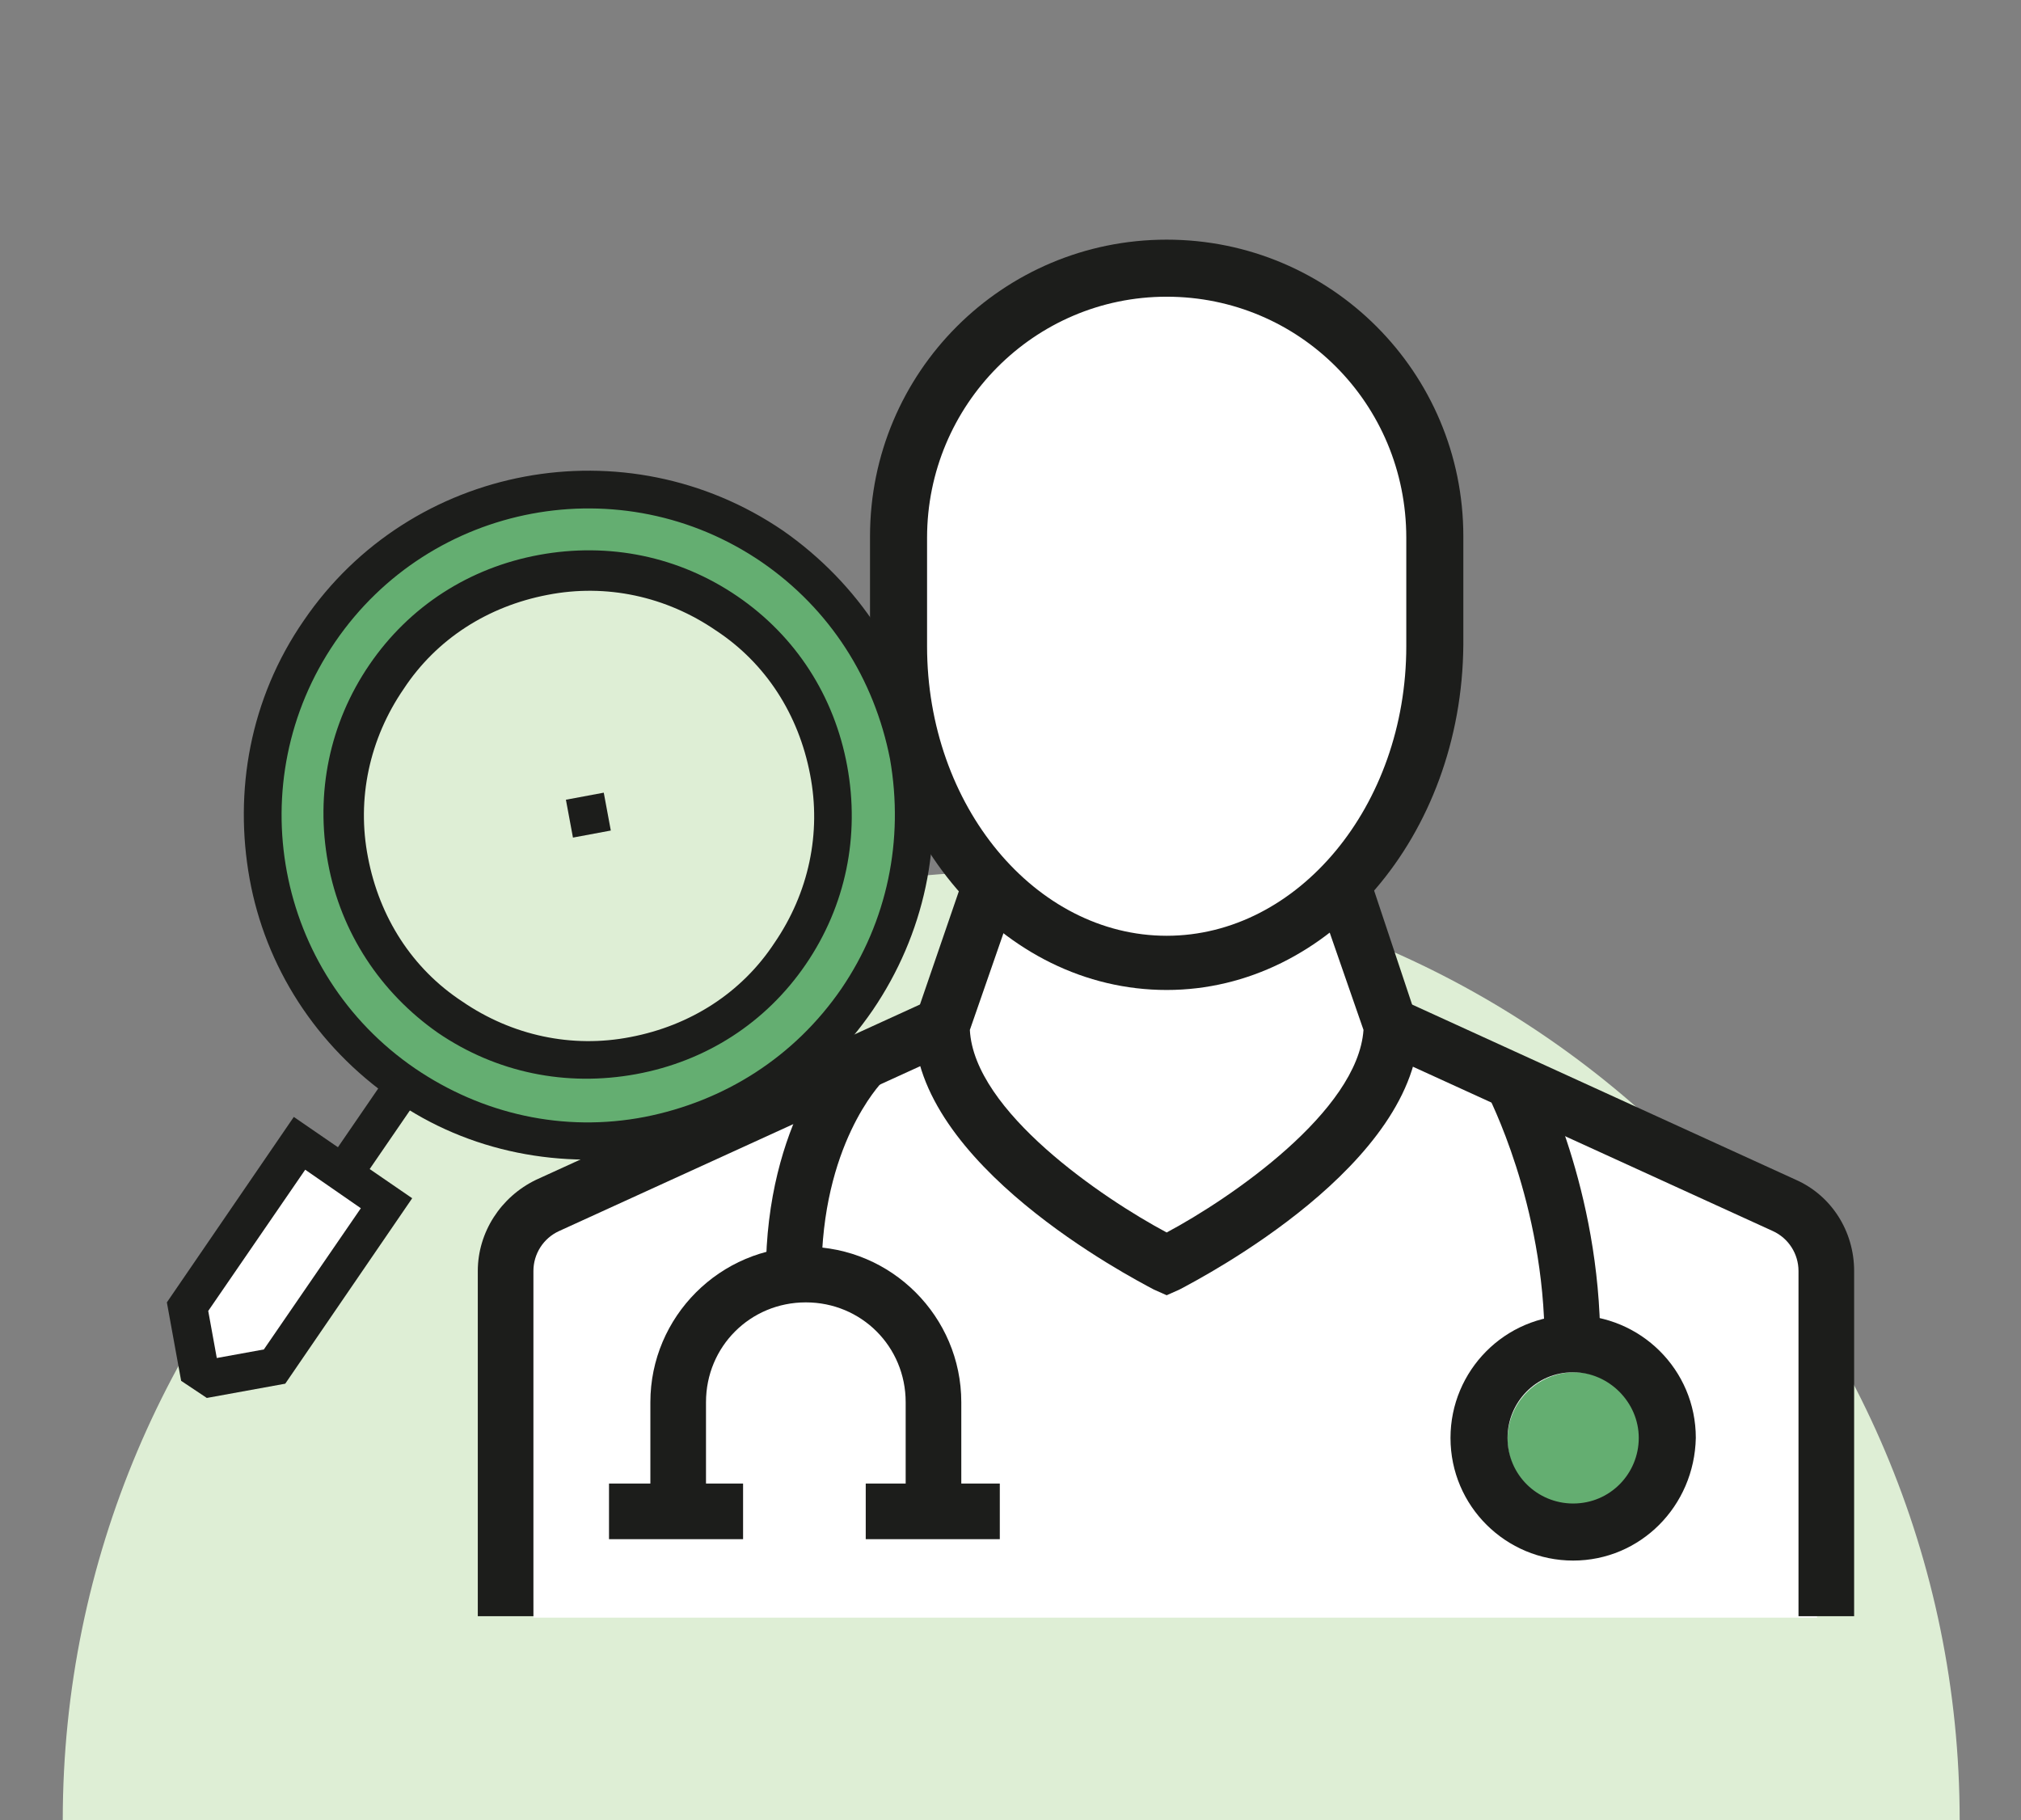
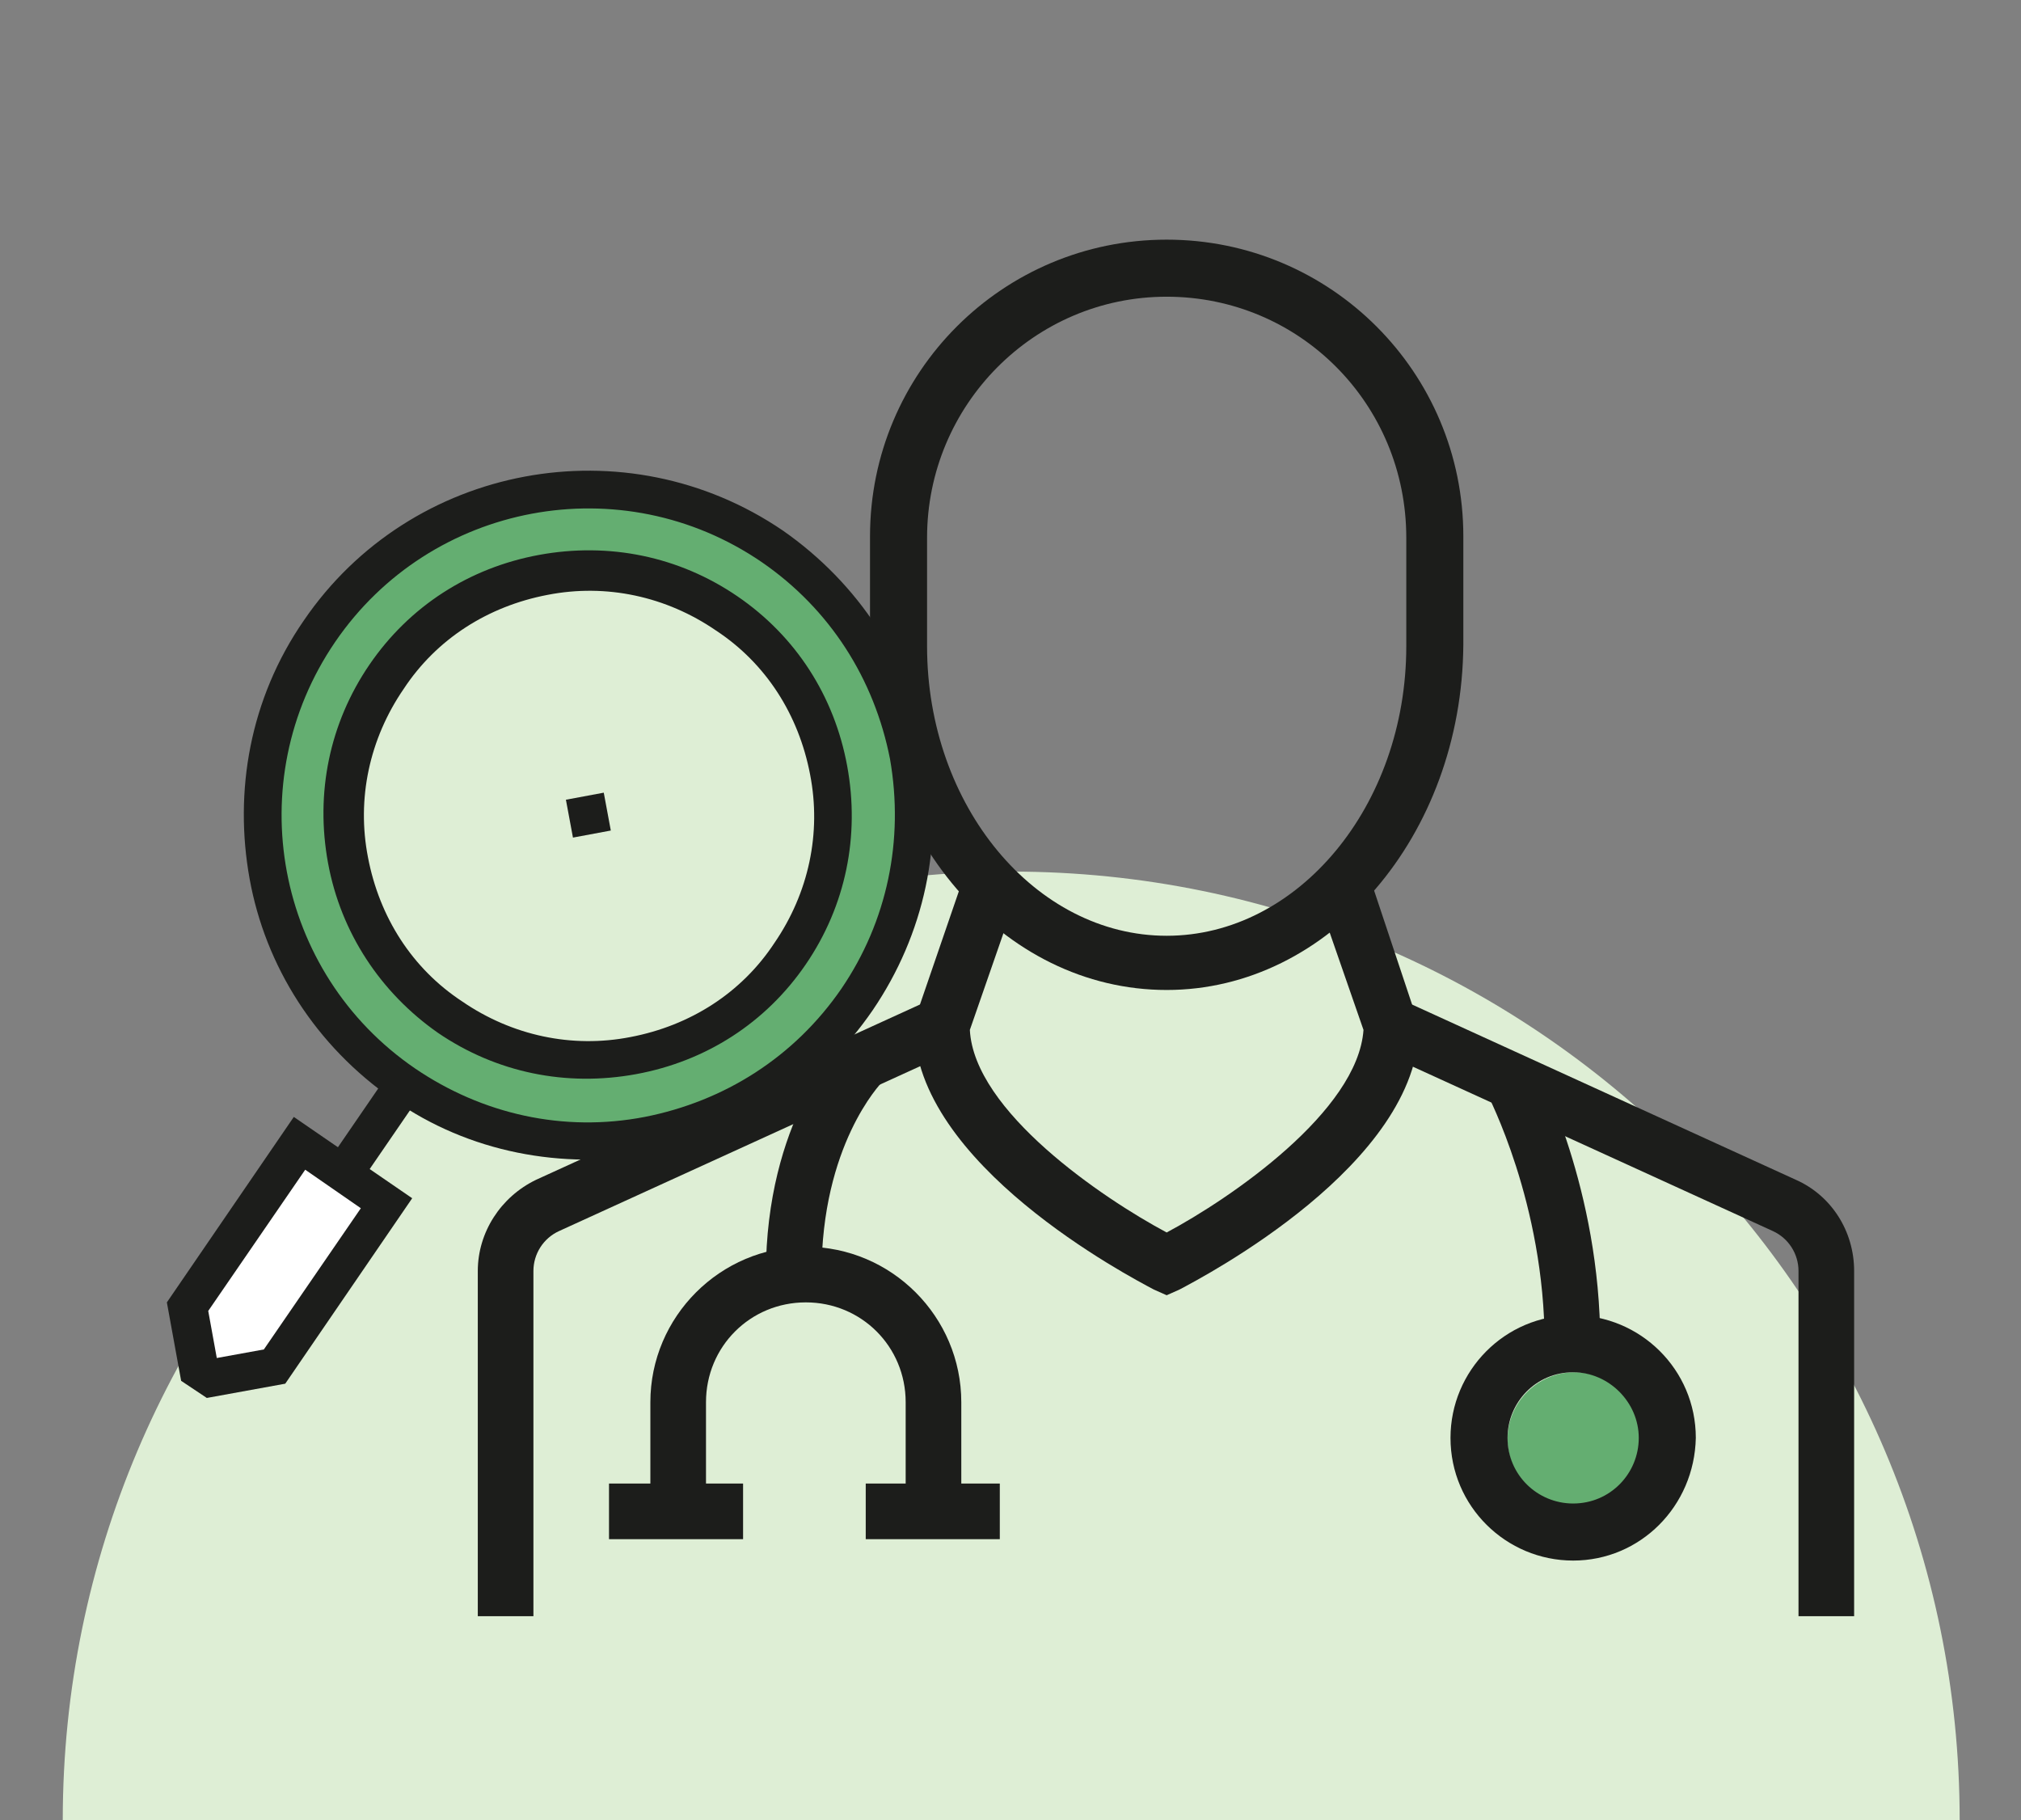
<svg xmlns="http://www.w3.org/2000/svg" version="1.1" id="圖層_1" x="0px" y="0px" viewBox="0 0 141.7 127.6" style="enable-background:new 0 0 141.7 127.6;" xml:space="preserve">
  <rect x="0" y="0" width="141.7" height="127.6" fill="#808080" stroke="none" />
  <style type="text/css">
	.st0{display:none;}
	.st1{display:inline;}
	.st2{fill:#D7E4EF;}
	.st3{fill:#FFFFFF;}
	.st4{fill:#056F94;}
	.st5{fill:#040000;}
	.st6{display:inline;fill:#FAF4BE;}
	.st7{display:inline;fill:#FFFFFF;}
	.st8{display:inline;fill:#DF5A3B;}
	.st9{fill:#DF5A3B;}
	.st10{fill:#1C1D1B;}
	.st11{display:inline;fill:#DEEED5;}
	.st12{fill:#DEEED5;}
	.st13{fill:#67B575;}
	.st14{fill:#64AE71;}
</style>
  <g id="圖層_1_1_" class="st0">
    <g class="st1">
      <path class="st2" d="M70.9,60.2C34.2,60.2,4.4,90,4.4,126.7h133C137.4,90,107.6,60.2,70.9,60.2z" />
      <g>
        <path class="st3" d="M113.2,59.2H98.5V47.5c0-2-1.2-3.9-3-4.7l-14-6.4l-0.7-2.1c2.7-3,4.5-7.2,4.5-11.9v-4.8     c0-7.9-6.4-14.3-14.3-14.3S56.7,9.7,56.7,17.6v4.8c0,4.7,1.7,8.9,4.5,11.9l-0.7,2.1l-14,6.4c-1.8,0.8-3,2.7-3,4.7v11.7H36V40.9     c0-0.8,0.3-1.5,0.9-2.1l1.9-1.9c0.9,0.4,1.9,0.6,3,0.6c4.1,0,7.4-3.3,7.4-7.4c0-4.1-3.3-7.4-7.4-7.4s-7.4,3.3-7.4,7.4     c0,1.2,0.3,2.4,0.8,3.4l-1.8,1.8c-1.6,1.5-2.4,3.5-2.4,5.6v18.4h-2.5c-1.4,0-2.5,1.1-2.5,2.5v8.1c0,0.5,0.1,0.9,0.4,1.3l4.9,8.1     c0.4,0.7,1.2,1.2,2.1,1.2h2.7v34.3c0,1.4,1.1,2.5,2.5,2.5H103c1.4,0,2.5-1.1,2.5-2.5V80.4h2.7c0.9,0,1.7-0.4,2.1-1.2l4.9-8.1     c0.2-0.4,0.4-0.8,0.4-1.3v-8.1C115.6,60.4,114.5,59.2,113.2,59.2z" />
      </g>
      <polygon class="st4" points="48.4,47.3 61.5,40.1 70.9,47.3 78.4,40.4 93.8,45.6 95.5,59.2 48.2,61.2   " />
      <g>
        <g>
          <g>
            <path class="st5" d="M98.5,61.2h-4.9V47.5l-15.2-7.1l2.1-4.5l15,6.9c1.8,0.8,3,2.7,3,4.7V61.2z" />
          </g>
          <g>
            <path class="st5" d="M48.2,61.2h-4.9V47.5c0-2,1.2-3.9,3-4.7l15-6.9l2,4.5l-15,6.9L48.2,61.2z" />
          </g>
          <g>
            <path class="st5" d="M70.9,49.7c-0.4,0-0.8-0.1-1.1-0.3c-1.7-0.8-9.9-5.3-9.9-11.3c0-0.3,0-0.5,0.1-0.8l1.9-5.3l4.7,1.6       l-1.7,4.9c0.3,1.8,3.4,4.4,6,5.9c2.6-1.5,5.7-4,6-5.9l-1.7-4.9l4.7-1.6l1.9,5.4c0.1,0.3,0.1,0.5,0.1,0.8c0,6-8.2,10.4-9.9,11.3       C71.6,49.6,71.2,49.7,70.9,49.7z" />
          </g>
          <g>
            <path class="st5" d="M70.9,38.8c-7.9,0-14.3-7.4-14.3-16.4v-4.8c0-7.9,6.4-14.3,14.3-14.3s14.3,6.4,14.3,14.3v4.8       C85.1,31.4,78.7,38.8,70.9,38.8z M70.9,8.3c-5.1,0-9.3,4.2-9.3,9.3v4.8c0,6.3,4.2,11.5,9.3,11.5s9.3-5.1,9.3-11.5v-4.8       C80.2,12.4,76,8.3,70.9,8.3z" />
          </g>
        </g>
        <g>
          <path class="st5" d="M108.2,80.4H33.5c-0.9,0-1.7-0.4-2.1-1.2l-4.9-8.1c-0.2-0.4-0.4-0.8-0.4-1.3v-8.1c0-1.4,1.1-2.5,2.5-2.5      h84.6c1.4,0,2.5,1.1,2.5,2.5v8.1c0,0.5-0.1,0.9-0.4,1.3l-4.9,8.1C109.9,79.9,109.1,80.4,108.2,80.4z M34.9,75.4h72l3.8-6.3v-4.9      H31v4.9L34.9,75.4z" />
        </g>
        <g>
          <path class="st5" d="M103,117.1H38.7c-1.4,0-2.5-1.1-2.5-2.5V77.9c0-1.4,1.1-2.5,2.5-2.5H103c1.4,0,2.5,1.1,2.5,2.5v36.8      C105.5,116,104.4,117.1,103,117.1z M41.2,112.2h59.4V80.4H41.2V112.2z" />
        </g>
        <g>
          <path class="st5" d="M90.7,104.8h-4.9V90.2H55.9v14.6H51v-17c0-1.4,1.1-2.5,2.5-2.5h34.8c1.4,0,2.5,1.1,2.5,2.5v17H90.7z" />
        </g>
        <g>
          <path class="st5" d="M36,61.7h-5V40.9c0-2.1,0.8-4.1,2.3-5.5l3.4-3.4l3.5,3.5l-3.4,3.4c-0.5,0.5-0.8,1.2-0.8,2V61.7z" />
        </g>
        <g>
          <path class="st5" d="M41.7,37.6c-4.1,0-7.4-3.3-7.4-7.4s3.3-7.4,7.4-7.4s7.4,3.3,7.4,7.4S45.7,37.6,41.7,37.6z M41.7,27.7      c-1.4,0-2.5,1.1-2.5,2.5s1.1,2.5,2.5,2.5s2.5-1.1,2.5-2.5C44.1,28.8,43,27.7,41.7,27.7z" />
        </g>
      </g>
    </g>
  </g>
  <g id="圖層_1_拷貝" class="st0">
    <g class="st1">
      <path class="st2" d="M70.9,60.2C34.2,60.2,4.4,90,4.4,126.7h133C137.4,90,107.6,60.2,70.9,60.2z" />
    </g>
    <g class="st1">
      <polygon class="st3" points="101.1,105.1 101.1,114 32.2,114 26.3,105.1 26.3,12.5 32.6,7.9 43.1,14.9   " />
      <rect x="41.1" y="17.3" class="st3" width="72" height="84.8" />
      <rect x="57.5" y="29.8" class="st4" width="41.2" height="20.8" />
      <g>
        <g>
          <g>
            <g>
              <path class="st5" d="M117.9,106.9H39.5l-1.6-2.1l0.4-92.4h79.6V106.9z M42.7,102.1H113V17.3H43L42.7,102.1z" />
            </g>
          </g>
        </g>
        <g>
          <g>
            <g>
              <path class="st5" d="M28.7,106.9h-4.8v-92c0-5.3,4.3-9.6,9.6-9.6s9.6,4.3,9.6,9.6v88.3h-4.8V14.9c0-2.6-2.2-4.8-4.8-4.8        s-4.8,2.2-4.8,4.8V106.9z" />
            </g>
          </g>
        </g>
        <g>
          <g>
            <g>
              <path class="st5" d="M101.1,116.5H33.5c-5.3,0-9.6-4.3-9.6-9.6c0-5.3,4.3-9.6,9.6-9.6c3.2,0,6.2,1.6,8,4.2l1.2,1.5l-3.8,2.9        l-1.2-1.6c-1-1.4-2.5-2.2-4.1-2.2c-2.6,0-4.8,2.2-4.8,4.8s2.2,4.8,4.8,4.8h67.6L101.1,116.5L101.1,116.5z" />
            </g>
          </g>
        </g>
        <g>
          <g>
            <g>
              <path class="st5" d="M103.5,54H52.7V26.9h50.8V54z M57.5,49.2h41.2V31.7H57.5V49.2z" />
            </g>
          </g>
        </g>
        <g>
          <g>
            <g>
              <path class="st5" d="M80.3,82.8H52.7v-24h27.6V82.8z M57.5,78h18V63.6h-18V78z" />
            </g>
          </g>
        </g>
        <g>
          <g>
            <g>
              <rect x="85.1" y="58.8" class="st5" width="18.4" height="4.8" />
            </g>
          </g>
        </g>
        <g>
          <g>
            <g>
              <rect x="85.1" y="68.4" class="st5" width="18.4" height="4.8" />
            </g>
          </g>
        </g>
        <g>
          <g>
            <g>
              <rect x="85.1" y="78" class="st5" width="18.4" height="4.8" />
            </g>
          </g>
        </g>
        <g>
          <g>
            <g>
              <rect x="52.7" y="87.6" class="st5" width="50.8" height="4.8" />
            </g>
          </g>
        </g>
      </g>
    </g>
  </g>
  <g id="圖層_2_1_" class="st0">
    <path class="st6" d="M70.9,60.2C34.2,60.2,4.4,90,4.4,126.7h133C137.4,90,107.6,60.2,70.9,60.2z" />
-     <rect x="40.4" y="18.6" class="st7" width="77.6" height="98.2" />
    <circle class="st8" cx="113.6" cy="69.5" r="16.1" />
    <rect x="61.7" y="46.1" class="st8" width="7.6" height="7.6" />
    <rect x="61.7" y="66.1" class="st8" width="7.6" height="7.6" />
    <rect x="61.7" y="84.6" class="st8" width="7.6" height="7.6" />
    <rect x="27.9" y="42" class="st7" width="9.9" height="62.5" />
    <g class="st1">
      <g>
        <g>
          <path class="st5" d="M107.4,107.8H47.9c-1.4,0-2.6-1.1-2.6-2.6V28.4c0-1.4,1.1-2.6,2.6-2.6H54v5.1h-3.6v71.7h54.3V86.1h5.1v19.2      C109.9,106.7,108.8,107.8,107.4,107.8z" />
        </g>
        <g>
          <path class="st5" d="M109.9,52.7h-5.1V31h-3.7v-5.1h6.3c1.4,0,2.6,1.1,2.6,2.6v24.2H109.9z" />
        </g>
        <g>
          <path class="st5" d="M119.8,52h-5.1V21.1H84c-1.4,0-2.6-1.1-2.6-2.6c0-2.2-1.8-3.9-3.9-3.9c-2.2,0-3.9,1.8-3.9,3.9      c0,1.4-1.1,2.6-2.6,2.6H40.4v4h-5.1v-6.6c0-1.4,1.1-2.6,2.6-2.6h31c1.1-3.7,4.6-6.5,8.7-6.5s7.6,2.7,8.7,6.5h31      c1.4,0,2.6,1.1,2.6,2.6L119.8,52L119.8,52z" />
        </g>
        <g>
          <path class="st5" d="M117.2,118H37.9v-5.1h76.8V87.2h5.1v28.3C119.8,116.9,118.7,118,117.2,118z" />
        </g>
        <g>
          <path class="st5" d="M93.6,36.7H61.5c-1.4,0-2.6-1.1-2.6-2.6V18.6H64v13h27v-13h5.1v15.6C96.1,35.6,95,36.7,93.6,36.7z" />
        </g>
        <g>
          <g>
            <path class="st5" d="M71.1,57.7h-9.6c-1.4,0-2.6-1.1-2.6-2.6v-9.6c0-1.4,1.1-2.6,2.6-2.6h9.6c1.4,0,2.6,1.1,2.6,2.6v9.6       C73.7,56.6,72.5,57.7,71.1,57.7z M64.1,52.6h4.5v-4.5h-4.5V52.6z" />
          </g>
          <g>
            <path class="st5" d="M71.1,76.8h-9.6c-1.4,0-2.6-1.1-2.6-2.6v-9.6c0-1.4,1.1-2.6,2.6-2.6h9.6c1.4,0,2.6,1.1,2.6,2.6v9.6       C73.7,75.6,72.5,76.8,71.1,76.8z M64.1,71.6h4.5v-4.5h-4.5V71.6z" />
          </g>
          <g>
            <path class="st5" d="M71.1,95.8h-9.6c-1.4,0-2.6-1.1-2.6-2.6v-9.6c0-1.4,1.1-2.6,2.6-2.6h9.6c1.4,0,2.6,1.1,2.6,2.6v9.6       C73.7,94.7,72.5,95.8,71.1,95.8z M64.1,90.7h4.5v-4.5h-4.5V90.7z" />
          </g>
        </g>
        <g>
          <rect x="79.1" y="47.8" class="st5" width="14.5" height="5.1" />
        </g>
        <g>
          <rect x="79.1" y="66.8" class="st5" width="9" height="5.1" />
        </g>
        <g>
          <rect x="79.1" y="85.9" class="st5" width="14.5" height="5.1" />
        </g>
        <g>
          <path class="st5" d="M113.5,89.7c-11.2,0-20.3-9.1-20.3-20.3s9.1-20.3,20.3-20.3s20.3,9.1,20.3,20.3S124.7,89.7,113.5,89.7z       M113.5,54.2c-8.4,0-15.2,6.8-15.2,15.2s6.8,15.2,15.2,15.2s15.2-6.8,15.2-15.2S121.9,54.2,113.5,54.2z" />
        </g>
        <g>
          <g>
            <path class="st5" d="M111,77.4c-0.7,0-1.3-0.3-1.8-0.8l-6.7-6.7l3.6-3.6l4.9,4.9l10-10l3.6,3.6l-11.8,11.8       C112.3,77.1,111.6,77.4,111,77.4z" />
          </g>
        </g>
      </g>
      <g>
        <g>
          <path class="st5" d="M32.4,111.1c-0.8,0-1.5-0.3-2-0.9l-5.5-6.6c-0.4-0.5-0.6-1-0.6-1.6V39.5c0-1.4,1.1-2.6,2.6-2.6h11      c1.4,0,2.6,1.1,2.6,2.6v62.4c0,0.6-0.2,1.2-0.6,1.6l-5.5,6.6C33.9,110.8,33.2,111.1,32.4,111.1z M29.5,101l2.9,3.5l2.9-3.5V42      h-5.8C29.5,42,29.5,101,29.5,101z" />
        </g>
        <g>
          <rect x="29.8" y="30.3" class="st5" width="5.1" height="8.8" />
        </g>
        <g>
          <rect x="26.9" y="76.6" class="st5" width="11" height="5.1" />
        </g>
        <g>
          <path class="st5" d="M21.2,67.4h-5.1v-23c0-1.4,1.1-2.6,2.6-2.6h8.2v5.1h-5.7V67.4z" />
        </g>
      </g>
    </g>
  </g>
  <g id="圖層_2_拷貝" class="st0">
    <path class="st6" d="M70.9,60.2C34.2,60.2,4.4,90,4.4,126.7h133C137.4,90,107.6,60.2,70.9,60.2z" />
    <g class="st1">
      <rect x="28.7" y="14.7" class="st3" width="68.4" height="92.1" />
      <circle class="st9" cx="61.8" cy="87.6" r="11.3" />
      <polygon class="st9" points="53.7,100.3 53.7,115.2 61.8,112.2 68.5,115.2 67.2,97.9   " />
      <g>
        <g>
          <g>
            <path class="st10" d="M47,110.8H24.1V22.9c0-6.2,5.1-11.3,11.3-11.3h70.9v4.7H35.4c-3.6,0-6.6,2.9-6.6,6.6V106H47V110.8z" />
          </g>
        </g>
        <g>
          <g>
            <path class="st10" d="M99.7,110.8H76.6v-4.7H95V22.9c0-6.2,5.1-11.3,11.3-11.3c6.2,0,11.3,5.1,11.3,11.3v11.3h-13.1v-4.7h8.4       v-6.6c0-3.6-3-6.6-6.6-6.6s-6.6,3-6.6,6.6L99.7,110.8L99.7,110.8z" />
          </g>
        </g>
        <g>
          <g>
            <path class="st10" d="M61.9,102c-8,0-14.4-6.5-14.4-14.4S54,73.2,61.9,73.2c8,0,14.4,6.5,14.4,14.4S69.9,102,61.9,102z        M61.9,77.9c-5.3,0-9.7,4.3-9.7,9.7s4.3,9.7,9.7,9.7c5.3,0,9.7-4.4,9.7-9.7S67.3,77.9,61.9,77.9z" />
          </g>
        </g>
        <g>
          <g>
            <polygon class="st10" points="51.9,118.8 51.9,97.9 56.6,97.9 56.6,111.9 61.9,109.9 67.2,111.9 67.2,97.9 71.9,97.9        71.9,118.8 61.9,115      " />
          </g>
        </g>
        <g>
          <g>
            <rect x="47.9" y="63.7" class="st10" width="27.8" height="4.7" />
          </g>
        </g>
        <g>
          <g>
            <rect x="38.4" y="54.3" class="st10" width="46.7" height="4.7" />
          </g>
        </g>
        <g>
          <g>
            <rect x="38.4" y="44.8" class="st10" width="4.7" height="4.7" />
          </g>
        </g>
        <g>
          <g>
            <rect x="48.9" y="44.8" class="st10" width="4.7" height="4.7" />
          </g>
        </g>
        <g>
          <g>
            <rect x="59.4" y="44.8" class="st10" width="4.7" height="4.7" />
          </g>
        </g>
        <g>
          <g>
            <rect x="69.9" y="44.8" class="st10" width="4.7" height="4.7" />
          </g>
        </g>
        <g>
          <g>
            <rect x="80.4" y="44.8" class="st10" width="4.7" height="4.7" />
          </g>
        </g>
        <g>
          <g>
            <rect x="38.4" y="35.4" class="st10" width="46.7" height="4.7" />
          </g>
        </g>
        <g>
          <g>
            <rect x="38.4" y="25.9" class="st10" width="46.7" height="4.7" />
          </g>
        </g>
      </g>
    </g>
  </g>
  <g id="圖層_3" class="st0">
    <path class="st11" d="M70.9,60.2C34.2,60.2,4.4,90,4.4,126.7h133C137.4,90,107.6,60.2,70.9,60.2z" />
    <g class="st1">
      <g>
        <g>
          <g>
            <polygon class="st3" points="107.5,20.3 107.5,33.9 122.5,33.9      " />
          </g>
        </g>
      </g>
      <g>
        <g>
          <g>
            <rect x="49" y="18.3" class="st3" width="45.2" height="97.4" />
          </g>
        </g>
      </g>
      <g>
        <g>
          <g>
            <path class="st3" d="M49.1,28.6V15.9h53.7c1.8,0,3.3,1.5,3.3,3.3v16.1h16.1c1.8,0,3.3,1.5,3.3,3.3v77H61.7L49.1,28.6z" />
          </g>
        </g>
      </g>
      <g>
        <g>
          <g>
            <rect x="54" y="45.6" class="st12" width="57.2" height="25.5" />
          </g>
        </g>
      </g>
      <g>
        <g>
          <g>
            <path class="st13" d="M32.6,75.6c-4.4-4.4-6.8-10.2-6.8-16.4s2.4-12,6.8-16.4S42.8,36,49,36s12,2.4,16.4,6.8s6.8,10.2,6.8,16.4       c0,6.2-2.4,12-6.8,16.4S55.2,82.4,49,82.4S37,80,32.6,75.6z" />
          </g>
        </g>
      </g>
      <g>
        <g>
          <g>
            <polygon class="st13" points="44,111.4 44,92.6 54,92.6 54,111.4 49.7,115.7 48.3,115.7      " />
          </g>
        </g>
      </g>
      <g>
        <g>
          <g>
            <path class="st5" d="M49,84.8c-6.8,0-13.2-2.7-18.1-7.5c-4.8-4.8-7.5-11.2-7.5-18.1c0-6.8,2.7-13.2,7.5-18.1       c4.8-4.8,11.2-7.5,18.1-7.5c6.8,0,13.2,2.7,18.1,7.5c4.8,4.8,7.5,11.2,7.5,18.1c0,6.8-2.7,13.3-7.5,18.1       C62.2,82.2,55.8,84.8,49,84.8z M49,38.5c-5.6,0-10.8,2.2-14.7,6.1s-6.1,9.1-6.1,14.7s2.2,10.8,6.1,14.7l0,0       c3.9,3.9,9.1,6.1,14.7,6.1s10.8-2.2,14.7-6.1s6.1-9.1,6.1-14.7s-2.2-10.8-6.1-14.7C59.7,40.6,54.5,38.5,49,38.5z" />
          </g>
        </g>
      </g>
      <g>
        <g>
          <g>
            <rect x="46.6" y="82.4" class="st5" width="4.8" height="10.2" />
          </g>
        </g>
      </g>
      <g>
        <g>
          <g>
            <path class="st5" d="M49.7,118.1h-1.4c-0.6,0-1.2-0.3-1.7-0.7l-4.3-4.3c-0.4-0.4-0.7-1.1-0.7-1.7V92.6c0-1.3,1.1-2.4,2.4-2.4       h10c1.3,0,2.4,1.1,2.4,2.4v18.8c0,0.6-0.3,1.2-0.7,1.7l-4.3,4.3C50.9,117.8,50.3,118.1,49.7,118.1z M46.4,110.4L49,113l2.6-2.6       V95h-5.2C46.4,95,46.4,110.4,46.4,110.4z" />
          </g>
        </g>
      </g>
      <g>
        <g>
          <g>
            <path class="st5" d="M125.5,118.1H61.7v-4.8h61.4V38.7c0-0.5-0.4-0.9-0.9-0.9h-16.1c-1.3,0-2.4-1.1-2.4-2.4V19.3       c0-0.5-0.4-0.9-0.9-0.9H51.5v10.3h-4.8V16c0-1.3,1.1-2.4,2.4-2.4h53.7c3.2,0,5.7,2.6,5.7,5.7V33h13.7c3.2,0,5.7,2.6,5.7,5.7v77       C127.9,117,126.8,118.1,125.5,118.1z" />
          </g>
        </g>
      </g>
      <g>
        <g>
          <g>
            <rect x="112.3" y="12.9" transform="matrix(0.708 -0.706 0.706 0.708 14.797 88.702)" class="st5" width="4.8" height="27.1" />
          </g>
        </g>
      </g>
      <g>
        <g>
          <g>
            <rect x="72.9" y="33.7" class="st5" width="23.6" height="4.8" />
          </g>
        </g>
      </g>
      <g>
        <g>
          <g>
            <path class="st5" d="M111.2,73.5H80.9v-4.8h27.9V48H80.9v-4.8h30.3c1.3,0,2.4,1.1,2.4,2.4v25.5       C113.6,72.5,112.5,73.5,111.2,73.5z" />
          </g>
        </g>
      </g>
      <g>
        <g>
          <g>
-             <rect x="80.9" y="78.3" class="st5" width="30.3" height="4.8" />
-           </g>
+             </g>
        </g>
      </g>
      <g>
        <g>
          <g>
            <rect x="70.8" y="87.9" class="st5" width="40.4" height="4.8" />
          </g>
        </g>
      </g>
      <g>
        <g>
          <g>
            <rect x="70.8" y="97.4" class="st5" width="40.4" height="4.8" />
          </g>
        </g>
      </g>
      <g>
        <g>
          <g>
            <path class="st5" d="M18.6,59.2h-4.8c0-16.1,10.9-30.1,26.5-34l1.2,4.6C28,33.3,18.6,45.4,18.6,59.2z" />
          </g>
        </g>
      </g>
    </g>
  </g>
  <g id="圖層_3_拷貝">
    <path class="st12" d="M70.9,61.1c-36.7,0-66.5,29.8-66.5,66.5h133C137.4,90.9,107.6,61.1,70.9,61.1z" />
    <g class="st0">
      <g class="st1">
        <g>
          <g>
            <polygon class="st3" points="107.5,21.2 107.5,34.8 122.5,34.8      " />
          </g>
        </g>
      </g>
      <g class="st1">
        <g>
          <g>
            <rect x="49" y="19.2" class="st3" width="45.2" height="97.4" />
          </g>
        </g>
      </g>
      <g class="st1">
        <g>
          <g>
            <path class="st3" d="M49.1,29.5V16.8h53.7c1.8,0,3.3,1.5,3.3,3.3v16.1h16.1c1.8,0,3.3,1.5,3.3,3.3v77H61.7L49.1,29.5z" />
          </g>
        </g>
      </g>
      <g class="st1">
        <g>
          <g>
            <rect x="54" y="46.5" class="st12" width="57.2" height="25.5" />
          </g>
        </g>
      </g>
      <g class="st1">
        <g>
          <g>
            <path class="st13" d="M32.6,76.5c-4.4-4.4-6.8-10.2-6.8-16.4s2.4-12,6.8-16.4s10.2-6.8,16.4-6.8s12,2.4,16.4,6.8       s6.8,10.2,6.8,16.4c0,6.2-2.4,12-6.8,16.4S55.2,83.3,49,83.3S37,80.9,32.6,76.5z" />
          </g>
        </g>
      </g>
      <g class="st1">
        <g>
          <g>
            <polygon class="st13" points="44,112.3 44,93.5 54,93.5 54,112.3 49.7,116.6 48.3,116.6      " />
          </g>
        </g>
      </g>
      <g class="st1">
        <g>
          <g>
            <path class="st5" d="M49,85.7c-6.8,0-13.2-2.7-18.1-7.5c-4.8-4.8-7.5-11.2-7.5-18.1c0-6.8,2.7-13.2,7.5-18.1       c4.8-4.8,11.2-7.5,18.1-7.5c6.8,0,13.2,2.7,18.1,7.5c4.8,4.8,7.5,11.2,7.5,18.1c0,6.8-2.7,13.3-7.5,18.1       C62.2,83.1,55.8,85.7,49,85.7z M49,39.4c-5.6,0-10.8,2.2-14.7,6.1s-6.1,9.1-6.1,14.7s2.2,10.8,6.1,14.7l0,0       C38.2,78.8,43.4,81,49,81s10.8-2.2,14.7-6.1s6.1-9.1,6.1-14.7s-2.2-10.8-6.1-14.7C59.7,41.5,54.5,39.4,49,39.4z" />
          </g>
        </g>
      </g>
      <g class="st1">
        <g>
          <g>
            <rect x="46.6" y="83.3" class="st5" width="4.8" height="10.2" />
          </g>
        </g>
      </g>
      <g class="st1">
        <g>
          <g>
            <path class="st5" d="M49.7,119h-1.4c-0.6,0-1.2-0.3-1.7-0.7l-4.3-4.3c-0.4-0.4-0.7-1.1-0.7-1.7V93.5c0-1.3,1.1-2.4,2.4-2.4h10       c1.3,0,2.4,1.1,2.4,2.4v18.8c0,0.6-0.3,1.2-0.7,1.7l-4.3,4.3C50.9,118.7,50.3,119,49.7,119z M46.4,111.3l2.6,2.6l2.6-2.6V95.9       h-5.2C46.4,95.9,46.4,111.3,46.4,111.3z" />
          </g>
        </g>
      </g>
      <g class="st1">
        <g>
          <g>
            <path class="st5" d="M125.5,119H61.7v-4.8h61.4V39.6c0-0.5-0.4-0.9-0.9-0.9h-16.1c-1.3,0-2.4-1.1-2.4-2.4V20.2       c0-0.5-0.4-0.9-0.9-0.9H51.5v10.3h-4.8V16.9c0-1.3,1.1-2.4,2.4-2.4h53.7c3.2,0,5.7,2.6,5.7,5.7v13.7h13.7       c3.2,0,5.7,2.6,5.7,5.7v77C127.9,117.9,126.8,119,125.5,119z" />
          </g>
        </g>
      </g>
      <g class="st1">
        <g>
          <g>
            <rect x="112.3" y="13.7" transform="matrix(0.708 -0.706 0.706 0.708 14.211 88.944)" class="st5" width="4.8" height="27.1" />
          </g>
        </g>
      </g>
      <g class="st1">
        <g>
          <g>
            <rect x="72.9" y="34.6" class="st5" width="23.6" height="4.8" />
          </g>
        </g>
      </g>
      <g class="st1">
        <g>
          <g>
            <path class="st5" d="M111.2,74.4H80.9v-4.8h27.9V48.9H80.9v-4.8h30.3c1.3,0,2.4,1.1,2.4,2.4V72       C113.6,73.4,112.5,74.4,111.2,74.4z" />
          </g>
        </g>
      </g>
      <g class="st1">
        <g>
          <g>
            <rect x="80.9" y="79.2" class="st5" width="30.3" height="4.8" />
          </g>
        </g>
      </g>
      <g class="st1">
        <g>
          <g>
            <rect x="70.8" y="88.8" class="st5" width="40.4" height="4.8" />
          </g>
        </g>
      </g>
      <g class="st1">
        <g>
          <g>
            <rect x="70.8" y="98.3" class="st5" width="40.4" height="4.8" />
          </g>
        </g>
      </g>
      <g class="st1">
        <g>
          <g>
-             <path class="st5" d="M18.6,60.1h-4.8c0-16.1,10.9-30.1,26.5-34l1.2,4.6C28,34.2,18.6,46.3,18.6,60.1z" />
+             <path class="st5" d="M18.6,60.1h-4.8c0-16.1,10.9-30.1,26.5-34l1.2,4.6z" />
          </g>
        </g>
      </g>
    </g>
    <g>
-       <path class="st3" d="M80.9,19c0,0,17,1.7,18.5,16.7c0,0,3.2,20.2-7.2,27l5.1,9.2l30.1,13.8v27.7h-90l-0.8-25.9L68,72.2l3.3-9.5    c0,0-8-7-8.6-19.5S70.2,18.7,80.9,19z" />
      <circle class="st14" cx="110.4" cy="100.9" r="4.7" />
      <g>
        <g>
          <g>
            <path class="st10" d="M37.4,113.3h-3.9V89.1c0-2.7,1.6-5.2,4.1-6.4l27.6-12.6l1.6,3.6L39.2,86.3c-1.1,0.5-1.8,1.6-1.8,2.8       V113.3z" />
          </g>
          <g>
            <path class="st10" d="M130,113.3h-3.9V89.1c0-1.2-0.7-2.3-1.8-2.8L96.7,73.7l1.6-3.6l27.6,12.6c2.5,1.1,4.1,3.6,4.1,6.4V113.3z       " />
          </g>
          <g>
            <path class="st10" d="M81.8,90.8l-0.9-0.4c-1.7-0.9-16.8-8.8-16.8-18.5l0.1-0.6l3.4-9.9l3.7,1.3L68,72.2       c0.3,5.7,9.3,11.8,13.8,14.2c4.5-2.4,13.4-8.5,13.8-14.2l-3.3-9.5l3.7-1.3l3.5,10.5c0,9.7-15.1,17.6-16.8,18.5L81.8,90.8z" />
          </g>
          <g>
            <path class="st10" d="M81.8,69.4C70.3,69.4,61,58.6,61,45.2v-7.6c0-11.5,9.3-20.8,20.8-20.8s20.8,9.3,20.8,20.8v7.6       C102.5,58.6,93.2,69.4,81.8,69.4z M81.8,20.8c-9.3,0-16.8,7.6-16.8,16.9v7.6c0,11.2,7.6,20.3,16.8,20.3s16.8-9.1,16.8-20.3       v-7.6C98.6,28.3,91.1,20.8,81.8,20.8z" />
          </g>
        </g>
        <g>
          <path class="st10" d="M57.6,89.3h-3.9c0-10.7,5.2-16.1,5.4-16.3l2.8,2.8l-1.4-1.4l1.4,1.4C61.7,76,57.6,80.3,57.6,89.3z" />
        </g>
        <g>
          <path class="st10" d="M67.4,106h-3.9v-7.7c0-3.9-3.1-7-7-7s-7,3.1-7,7v7.7h-3.9v-7.7c0-6,4.9-10.9,10.9-10.9s10.9,4.9,10.9,10.9      V106z" />
        </g>
        <g>
          <path class="st10" d="M112.2,94.2h-3.9c0-9.9-4-17.4-4-17.5l3.5-1.9C107.9,75.2,112.2,83.3,112.2,94.2z" />
        </g>
        <g>
          <path class="st10" d="M110.3,109.4c-4.7,0-8.6-3.8-8.6-8.6c0-4.7,3.8-8.6,8.6-8.6c4.7,0,8.6,3.8,8.6,8.6      C118.8,105.6,115,109.4,110.3,109.4z M110.3,96.2c-2.6,0-4.6,2.1-4.6,4.6c0,2.6,2.1,4.6,4.6,4.6c2.6,0,4.6-2.1,4.6-4.6      S112.8,96.2,110.3,96.2z" />
        </g>
        <g>
          <rect x="60.7" y="104" class="st10" width="9.4" height="3.9" />
        </g>
        <g>
          <rect x="42.7" y="104" class="st10" width="9.4" height="3.9" />
        </g>
      </g>
      <g>
        <g>
          <g>
            <g>
              <circle class="st14" cx="41.2" cy="57.1" r="22.8" />
            </g>
          </g>
        </g>
        <g>
          <g>
            <g>
              <path class="st12" d="M24.4,60.3c-0.8-4.5,0.1-9.1,2.7-12.9c2.6-3.8,6.5-6.3,11-7.2c4.5-0.8,9.1,0.1,12.9,2.7        c3.8,2.6,6.3,6.5,7.2,11c0.8,4.5-0.1,9.1-2.7,12.9c-2.6,3.8-6.5,6.3-11,7.2c-4.5,0.8-9.1-0.1-12.9-2.7S25.2,64.8,24.4,60.3z" />
            </g>
          </g>
        </g>
        <g>
          <g>
            <g>
              <polygon class="st3" points="13.1,91.6 21,80.1 27.1,84.3 19.2,95.8 14.8,96.6 14,96       " />
            </g>
          </g>
        </g>
        <g>
          <g>
            <g>
              <path class="st10" d="M17.5,61.6c-1.1-6.1,0-12.6,3.8-18.1c7.5-11,22.6-13.8,33.6-6.3c5.3,3.7,8.9,9.2,10.1,15.5        c1.2,6.4-0.2,12.8-3.8,18.1l0,0c-3.7,5.4-9.2,9-15.5,10.1s-12.8-0.1-18.1-3.8C22.1,73.3,18.6,67.7,17.5,61.6z M62.4,53.2        c-1.1-5.6-4.2-10.5-9-13.8c-9.8-6.7-23.2-4.2-29.9,5.6s-4.2,23.2,5.6,29.9c4.7,3.2,10.4,4.5,16.1,3.4c5.6-1.1,10.5-4.2,13.8-9        l0,0C62.2,64.6,63.4,58.9,62.4,53.2z" />
            </g>
          </g>
        </g>
        <g>
          <g>
            <g>
              <path class="st10" d="M23,60.5c-0.9-4.9,0.1-9.8,2.9-13.9s7-6.8,11.9-7.7s9.8,0.1,13.9,2.9c4.1,2.8,6.8,7,7.7,11.9        s-0.1,9.8-2.9,13.9c-2.8,4.1-7,6.8-11.9,7.7c-4.9,0.9-9.8-0.1-13.9-2.9C26.7,69.6,23.9,65.4,23,60.5z M56.8,54.3        c-0.8-4.2-3.1-7.8-6.6-10.1c-3.5-2.4-7.7-3.3-11.8-2.5c-4.2,0.8-7.8,3.1-10.1,6.6c-2.4,3.5-3.3,7.7-2.5,11.8        c0.8,4.2,3.1,7.8,6.6,10.1c3.5,2.4,7.7,3.3,11.8,2.5c4.2-0.8,7.8-3.1,10.1-6.6C56.7,62.6,57.6,58.4,56.8,54.3z" />
            </g>
          </g>
        </g>
        <g>
          <g>
            <g>
              <rect x="22.4" y="77.7" transform="matrix(0.566 -0.825 0.825 0.566 -53.813 55.983)" class="st10" width="7.6" height="2.7" />
            </g>
          </g>
        </g>
        <g>
          <g>
            <g>
              <path class="st10" d="M12.7,96.8l-1-5.5l8.9-13l8.3,5.7L20,97l-5.5,1L12.7,96.8z M14.6,91.9l0.6,3.3l3.3-0.6l6.8-9.9L21.4,82        L14.6,91.9z" />
            </g>
          </g>
        </g>
        <g>
          <g>
            <g>
              <rect x="39.9" y="55.8" transform="matrix(0.983 -0.183 0.183 0.983 -9.755 8.513)" class="st10" width="2.7" height="2.7" />
            </g>
          </g>
        </g>
      </g>
    </g>
  </g>
</svg>